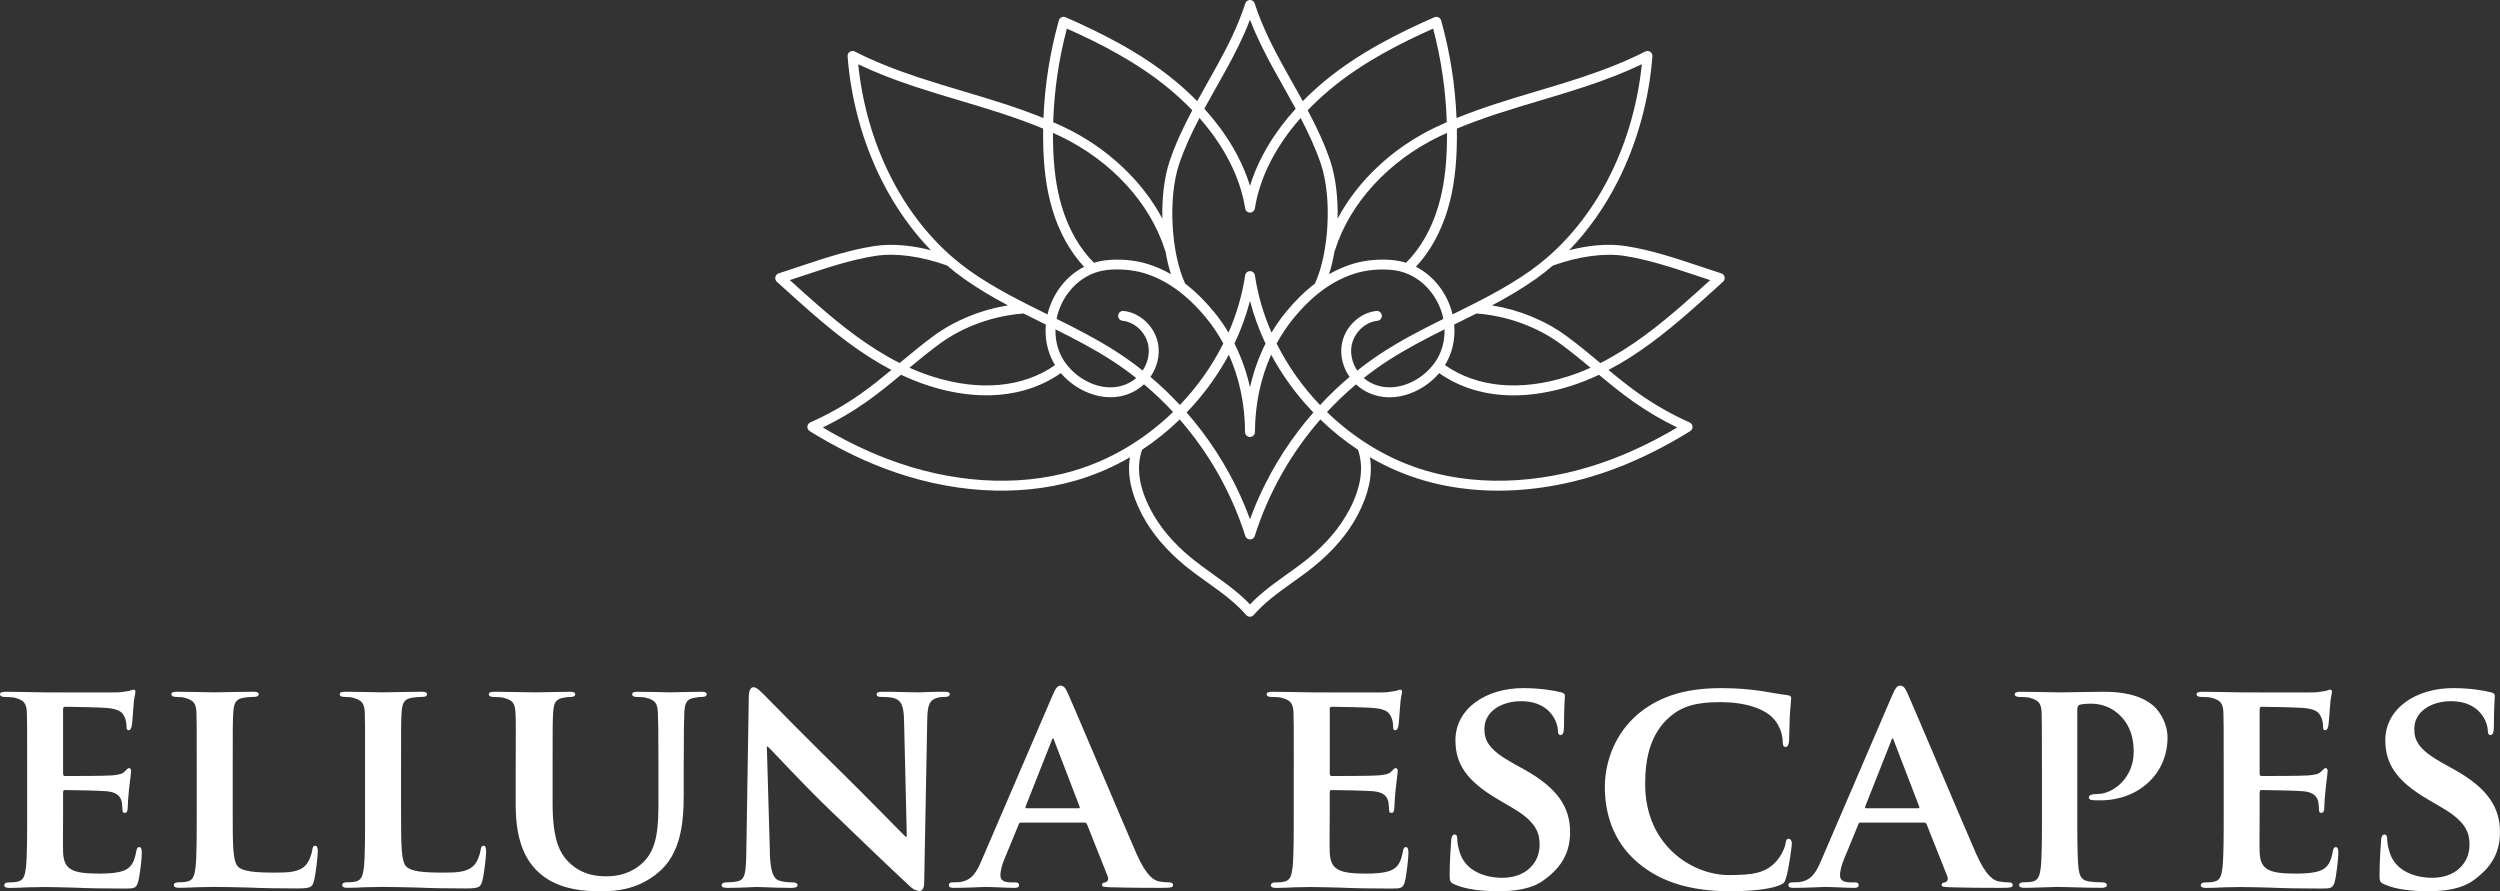
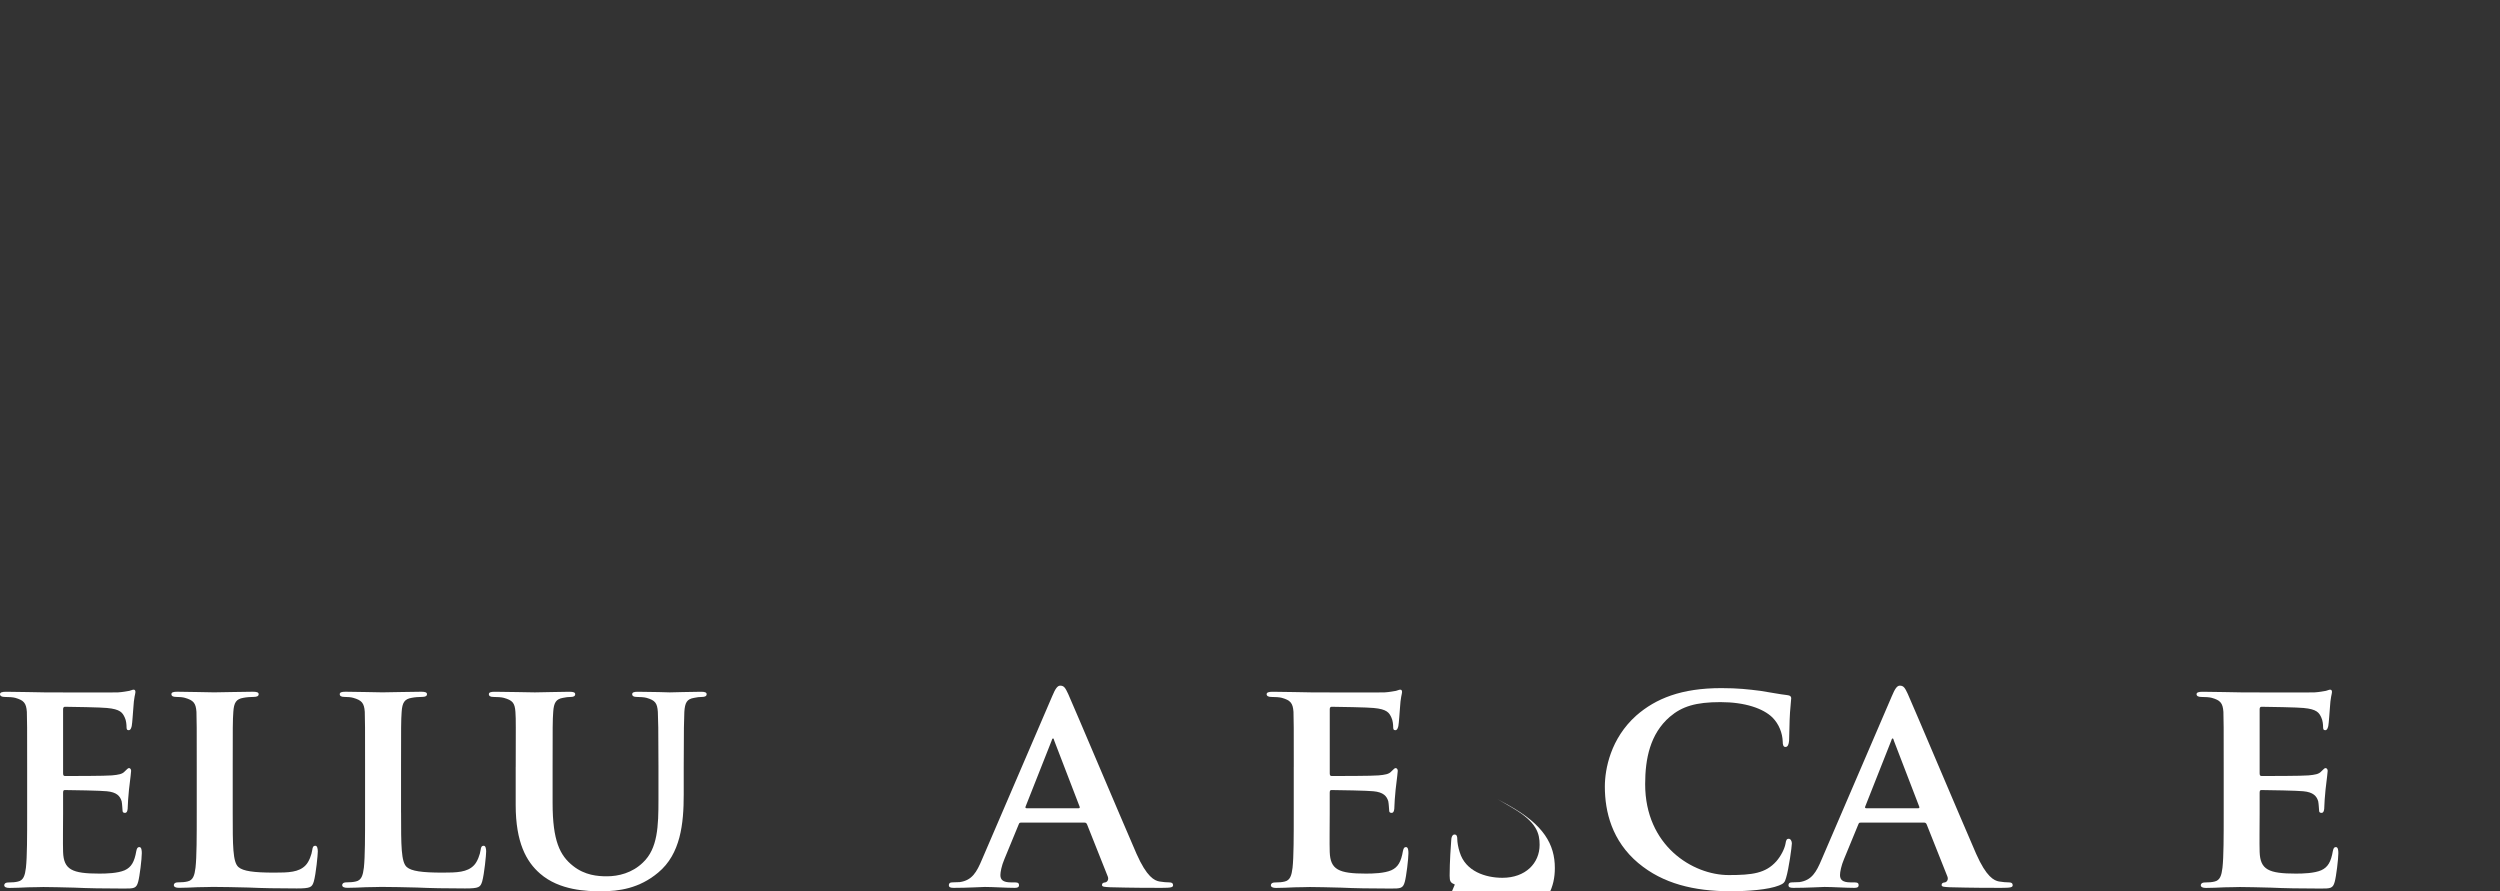
<svg xmlns="http://www.w3.org/2000/svg" id="Layer_1" data-name="Layer 1" viewBox="0 0 768 273.79">
  <rect x="0" y="0" width="768" height="273.79" fill="#333333" stroke="none" />
  <defs>
    <style>
      .cls-1 {
        fill: #fff;
      }
    </style>
  </defs>
  <g>
    <path class="cls-1" d="M8.34,235.56c0-12.09,0-14.34-.09-16.87-.19-2.72-.94-3.56-3.56-4.31-.66-.19-2.06-.28-3.28-.28-.84,0-1.41-.28-1.41-.84s.66-.75,1.87-.75c4.31,0,9.56.19,11.9.19,2.62,0,20.89.09,22.49,0,1.5-.09,2.81-.37,3.47-.47.47-.09.94-.37,1.31-.37.47,0,.56.37.56.75,0,.56-.47,1.5-.66,5.15-.09.84-.28,4.31-.47,5.25-.09.37-.28,1.31-.94,1.31-.56,0-.66-.37-.66-1.03,0-.56-.09-1.97-.56-2.9-.66-1.41-1.31-2.53-5.44-2.9-1.41-.19-11.24-.37-12.93-.37-.37,0-.56.28-.56.75v19.68c0,.47.09.84.56.84,1.87,0,12.56,0,14.43-.19,1.97-.19,3.19-.37,3.94-1.22.66-.56.94-1.03,1.31-1.03s.66.37.66.84-.19,1.78-.66,5.81c-.19,1.59-.38,4.78-.38,5.34,0,.66-.09,1.78-.84,1.78-.56,0-.75-.28-.75-.66-.09-.84-.09-1.87-.28-2.9-.47-1.59-1.5-2.81-4.59-3.09-1.5-.19-10.87-.37-12.93-.37-.38,0-.47.37-.47.84v6.37c0,2.72-.09,9.46,0,11.81.19,5.43,2.72,6.65,11.15,6.65,2.16,0,5.62-.09,7.78-1.03,2.06-.94,3-2.62,3.56-5.9.19-.84.37-1.22.94-1.22.66,0,.75,1.03.75,1.87,0,1.78-.66,7.21-1.12,8.81-.56,2.06-1.31,2.06-4.4,2.06-6.18,0-11.15-.09-15.18-.28-4.03-.09-7.12-.19-9.56-.19-.94,0-2.72.09-4.69.09-1.97.09-4.03.19-5.72.19-1.03,0-1.59-.28-1.59-.84,0-.37.28-.84,1.31-.84,1.22,0,2.16-.09,2.91-.28,1.69-.37,2.15-1.87,2.44-4.22.38-3.37.38-9.65.38-16.96v-14.05Z" />
    <path class="cls-1" d="M71.49,249.61c0,10.21,0,15.27,1.78,16.77,1.41,1.22,4.59,1.69,10.96,1.69,4.4,0,7.59-.09,9.65-2.25,1.03-1.03,1.87-3.28,2.06-4.78.09-.75.28-1.22.94-1.22.56,0,.75.84.75,1.78s-.56,6.84-1.22,9.18c-.56,1.78-.94,2.15-5.25,2.15-5.9,0-10.68-.09-14.8-.28-4.12-.09-7.59-.19-10.96-.19-.94,0-2.72.09-4.69.09-1.97.09-4.03.19-5.72.19-1.03,0-1.59-.28-1.59-.84,0-.37.28-.84,1.31-.84,1.22,0,2.16-.09,2.91-.28,1.69-.37,2.15-1.87,2.44-4.22.38-3.37.38-9.65.38-16.96v-14.05c0-12.09,0-14.34-.09-16.87-.19-2.72-.94-3.56-3.56-4.31-.66-.19-1.69-.28-2.72-.28-.94,0-1.41-.28-1.41-.84s.56-.75,1.78-.75c3.84,0,9.09.19,11.34.19,1.97,0,8.71-.19,11.9-.19,1.22,0,1.78.19,1.78.75s-.47.84-1.5.84c-.94,0-2.25.09-3.19.28-2.25.37-2.9,1.5-3.09,4.31-.19,2.53-.19,4.78-.19,16.87v14.05Z" />
    <path class="cls-1" d="M123.21,249.61c0,10.21,0,15.27,1.78,16.77,1.41,1.22,4.59,1.69,10.96,1.69,4.4,0,7.59-.09,9.65-2.25,1.03-1.03,1.87-3.28,2.06-4.78.09-.75.28-1.22.94-1.22.56,0,.75.84.75,1.78s-.56,6.84-1.22,9.18c-.56,1.78-.94,2.15-5.25,2.15-5.9,0-10.68-.09-14.8-.28-4.12-.09-7.59-.19-10.96-.19-.94,0-2.72.09-4.69.09-1.97.09-4.03.19-5.72.19-1.03,0-1.59-.28-1.59-.84,0-.37.28-.84,1.31-.84,1.22,0,2.16-.09,2.91-.28,1.69-.37,2.15-1.87,2.44-4.22.37-3.37.37-9.65.37-16.96v-14.05c0-12.09,0-14.34-.09-16.87-.19-2.72-.94-3.56-3.56-4.31-.66-.19-1.69-.28-2.72-.28-.94,0-1.41-.28-1.41-.84s.56-.75,1.78-.75c3.84,0,9.09.19,11.34.19,1.97,0,8.71-.19,11.9-.19,1.22,0,1.78.19,1.78.75s-.47.84-1.5.84c-.94,0-2.25.09-3.19.28-2.25.37-2.9,1.5-3.09,4.31-.19,2.53-.19,4.78-.19,16.87v14.05Z" />
    <path class="cls-1" d="M158.43,235.56c0-12.09.09-14.34-.09-16.87-.19-2.81-.94-3.56-3.56-4.31-.66-.19-2.06-.28-3.19-.28-.94,0-1.41-.28-1.41-.84s.56-.75,1.78-.75c4.4,0,9.93.19,12.37.19,2.06,0,7.59-.19,10.59-.19,1.22,0,1.78.19,1.78.75s-.47.84-1.31.84c-.94,0-1.4.09-2.44.28-2.16.37-2.81,1.5-3,4.31-.19,2.53-.19,4.78-.19,16.87v11.15c0,11.62,2.25,16.12,6.28,19.3,3.65,2.9,7.59,3.19,10.4,3.19,3.56,0,7.78-1.03,11.06-4.22,4.59-4.31,4.78-11.24,4.78-19.39v-10.03c0-12.09-.09-14.34-.19-16.87-.19-2.72-.84-3.56-3.47-4.31-.66-.19-2.06-.28-3-.28s-1.41-.28-1.41-.84.56-.75,1.69-.75c4.22,0,9.74.19,9.84.19.94,0,6.46-.19,9.65-.19,1.12,0,1.69.19,1.69.75s-.47.84-1.41.84-1.41.09-2.44.28c-2.25.37-2.81,1.5-3,4.31-.09,2.53-.19,4.78-.19,16.87v8.53c0,8.9-.94,18.27-7.87,23.99-5.81,4.87-12.09,5.72-17.43,5.72-4.31,0-12.84-.19-18.83-5.43-4.22-3.65-7.49-9.56-7.49-21.08v-11.71Z" />
-     <path class="cls-1" d="M236.48,261.89c.19,6.18,1.22,8.06,2.81,8.62,1.41.47,3,.56,4.31.56.94,0,1.41.37,1.41.84,0,.66-.75.84-1.87.84-5.34,0-9.18-.28-10.68-.28-.75,0-4.69.28-8.9.28-1.12,0-1.87-.09-1.87-.84,0-.47.56-.84,1.31-.84,1.12,0,2.62-.09,3.75-.37,2.16-.56,2.44-2.72,2.53-9.65l.75-47.22c0-1.59.56-2.72,1.41-2.72,1.03,0,2.16,1.22,3.56,2.62,1.03,1.03,13.4,13.68,25.39,25.39,5.62,5.53,16.58,16.77,17.8,17.9h.38l-.84-35.42c-.09-4.87-.84-6.28-2.81-7.03-1.22-.47-3.19-.47-4.31-.47-1.03,0-1.31-.37-1.31-.84,0-.66.84-.75,2.06-.75,4.31,0,8.71.19,10.49.19.94,0,4.03-.19,8.06-.19,1.12,0,1.87.09,1.87.75,0,.47-.47.84-1.4.84-.84,0-1.5,0-2.53.28-2.25.66-2.91,2.06-3,6.56l-.94,50.22c0,1.78-.66,2.53-1.31,2.53-1.41,0-2.53-.84-3.37-1.69-5.15-4.78-15.46-14.62-24.08-22.96-8.99-8.62-17.71-18.27-19.3-19.68h-.28l.94,32.51Z" />
    <path class="cls-1" d="M313.69,252.71c-.47,0-.56.09-.75.56l-4.4,10.68c-.84,1.97-1.22,3.94-1.22,4.87,0,1.4.75,2.25,3.28,2.25h1.22c1.03,0,1.22.37,1.22.84,0,.66-.47.84-1.31.84-2.72,0-6.56-.28-9.18-.28-.84,0-5.25.28-9.56.28-1.03,0-1.5-.19-1.5-.84,0-.47.28-.84.94-.84.75,0,1.69-.09,2.44-.09,3.75-.56,5.15-3,6.84-7.03l21.55-50.13c.94-2.25,1.59-3.19,2.44-3.19,1.22,0,1.59.75,2.44,2.53,1.97,4.4,15.74,37.01,20.99,49.1,3.19,7.21,5.53,8.24,7.03,8.53,1.22.19,2.16.28,3.09.28.75,0,1.12.28,1.12.84,0,.66-.47.84-3.56.84-2.9,0-8.9,0-15.83-.19-1.5-.09-2.44-.09-2.44-.66,0-.47.19-.75,1.03-.84.56-.09,1.12-.84.75-1.78l-6.37-16.02c-.19-.47-.47-.56-.84-.56h-19.39ZM331.3,248.3c.37,0,.47-.19.37-.47l-7.78-20.24c-.09-.28-.19-.75-.38-.75-.28,0-.37.47-.47.75l-7.96,20.14c-.19.37,0,.56.28.56h15.93Z" />
    <path class="cls-1" d="M397.45,235.56c0-12.09,0-14.34-.09-16.87-.19-2.72-.94-3.56-3.56-4.31-.66-.19-2.06-.28-3.28-.28-.84,0-1.41-.28-1.41-.84s.66-.75,1.87-.75c4.31,0,9.56.19,11.9.19,2.62,0,20.89.09,22.49,0,1.5-.09,2.81-.37,3.47-.47.47-.09.94-.37,1.31-.37.47,0,.56.37.56.75,0,.56-.47,1.5-.66,5.15-.09.84-.28,4.31-.47,5.25-.09.37-.28,1.31-.94,1.31-.56,0-.66-.37-.66-1.03,0-.56-.09-1.97-.56-2.9-.66-1.41-1.31-2.53-5.43-2.9-1.41-.19-11.24-.37-12.93-.37-.37,0-.56.28-.56.75v19.68c0,.47.09.84.56.84,1.87,0,12.56,0,14.43-.19,1.97-.19,3.19-.37,3.93-1.22.66-.56.94-1.03,1.31-1.03s.66.37.66.84-.19,1.78-.66,5.81c-.19,1.59-.38,4.78-.38,5.34,0,.66-.09,1.78-.84,1.78-.56,0-.75-.28-.75-.66-.09-.84-.09-1.87-.28-2.9-.47-1.59-1.5-2.81-4.59-3.09-1.5-.19-10.87-.37-12.93-.37-.38,0-.47.37-.47.84v6.37c0,2.72-.09,9.46,0,11.81.19,5.43,2.72,6.65,11.15,6.65,2.16,0,5.62-.09,7.78-1.03,2.06-.94,3-2.62,3.56-5.9.19-.84.37-1.22.94-1.22.66,0,.75,1.03.75,1.87,0,1.78-.66,7.21-1.12,8.81-.56,2.06-1.31,2.06-4.4,2.06-6.18,0-11.15-.09-15.18-.28-4.03-.09-7.12-.19-9.56-.19-.94,0-2.72.09-4.69.09-1.97.09-4.03.19-5.72.19-1.03,0-1.59-.28-1.59-.84,0-.37.28-.84,1.31-.84,1.22,0,2.16-.09,2.91-.28,1.69-.37,2.15-1.87,2.44-4.22.37-3.37.37-9.65.37-16.96v-14.05Z" />
-     <path class="cls-1" d="M446.92,271.73c-1.31-.56-1.59-.94-1.59-2.72,0-4.31.37-9.28.47-10.59,0-1.22.37-2.06,1.03-2.06.75,0,.84.75.84,1.31,0,1.03.28,2.72.75,4.12,1.78,5.9,7.96,7.87,13.12,7.87,7.12,0,11.43-4.5,11.43-10.12,0-3.47-.84-6.93-8.15-11.24l-4.78-2.81c-9.74-5.72-12.93-11.06-12.93-18.08,0-9.74,9.37-16.02,20.8-16.02,5.34,0,9.56.75,11.71,1.31.75.19,1.12.47,1.12,1.03,0,1.03-.28,3.28-.28,9.56,0,1.69-.38,2.53-1.03,2.53-.56,0-.84-.47-.84-1.41,0-.75-.38-3.19-2.16-5.25-1.22-1.5-3.84-3.75-9.18-3.75-5.9,0-11.24,3.09-11.24,8.53,0,3.56,1.31,6.37,8.71,10.49l3.37,1.87c10.87,6,14.24,12.09,14.24,19.3,0,5.9-2.25,10.68-8.24,14.9-3.94,2.81-9.37,3.28-13.77,3.28-4.78,0-9.84-.47-13.4-2.06Z" />
+     <path class="cls-1" d="M446.92,271.73c-1.31-.56-1.59-.94-1.59-2.72,0-4.31.37-9.28.47-10.59,0-1.22.37-2.06,1.03-2.06.75,0,.84.75.84,1.31,0,1.03.28,2.72.75,4.12,1.78,5.9,7.96,7.87,13.12,7.87,7.12,0,11.43-4.5,11.43-10.12,0-3.47-.84-6.93-8.15-11.24l-4.78-2.81l3.37,1.87c10.87,6,14.24,12.09,14.24,19.3,0,5.9-2.25,10.68-8.24,14.9-3.94,2.81-9.37,3.28-13.77,3.28-4.78,0-9.84-.47-13.4-2.06Z" />
    <path class="cls-1" d="M503.32,265.17c-8.15-6.84-10.31-15.83-10.31-23.52,0-5.43,1.78-14.8,9.65-21.83,6-5.25,13.87-8.43,26.14-8.43,5.15,0,8.25.37,11.99.84,3.09.47,5.81,1.03,8.25,1.31.94.09,1.22.47,1.22.94,0,.66-.19,1.59-.37,4.4-.19,2.62-.19,7.03-.28,8.62-.09,1.12-.37,1.97-1.12,1.97-.66,0-.84-.66-.84-1.69-.09-2.53-1.12-5.34-3.19-7.4-2.81-2.72-8.34-4.69-15.93-4.69s-11.81,1.31-15.55,4.5c-6.09,5.25-7.59,12.93-7.59,20.71,0,18.93,14.62,27.92,25.67,27.92,7.31,0,11.34-.56,14.62-4.22,1.41-1.59,2.53-3.84,2.81-5.34.19-1.22.37-1.59,1.03-1.59.56,0,.94.75.94,1.41,0,.94-.94,7.87-1.78,10.59-.37,1.41-.75,1.78-2.15,2.34-3.28,1.31-9.56,1.78-14.9,1.78-11.24,0-20.8-2.34-28.3-8.62Z" />
    <path class="cls-1" d="M571.62,252.71c-.47,0-.56.09-.75.56l-4.4,10.68c-.84,1.97-1.22,3.94-1.22,4.87,0,1.4.75,2.25,3.28,2.25h1.22c1.03,0,1.22.37,1.22.84,0,.66-.47.84-1.31.84-2.72,0-6.56-.28-9.18-.28-.84,0-5.25.28-9.56.28-1.03,0-1.5-.19-1.5-.84,0-.47.28-.84.94-.84.75,0,1.69-.09,2.44-.09,3.75-.56,5.15-3,6.84-7.03l21.55-50.13c.94-2.25,1.59-3.19,2.44-3.19,1.22,0,1.59.75,2.44,2.53,1.97,4.4,15.74,37.01,20.99,49.1,3.19,7.21,5.53,8.24,7.03,8.53,1.22.19,2.16.28,3.09.28.75,0,1.12.28,1.12.84,0,.66-.47.84-3.56.84-2.9,0-8.9,0-15.83-.19-1.5-.09-2.44-.09-2.44-.66,0-.47.19-.75,1.03-.84.56-.09,1.12-.84.75-1.78l-6.37-16.02c-.19-.47-.47-.56-.84-.56h-19.39ZM589.23,248.3c.37,0,.47-.19.37-.47l-7.78-20.24c-.09-.28-.19-.75-.38-.75-.28,0-.37.47-.47.75l-7.96,20.14c-.19.37,0,.56.28.56h15.93Z" />
-     <path class="cls-1" d="M627.27,235.56c0-12.09,0-14.34-.09-16.87-.19-2.72-.94-3.56-3.56-4.31-.66-.19-2.06-.28-3.28-.28-.84,0-1.41-.28-1.41-.84s.66-.75,1.87-.75c4.31,0,9.56.19,11.9.19,3.37,0,9.93-.19,13.68-.19,10.31,0,14.05,3.37,15.37,4.5,1.78,1.69,4.12,5.25,4.12,9.56,0,11.24-8.99,19.3-20.71,19.3-.37,0-2.06,0-2.44-.09-.47,0-1.03-.28-1.03-.84,0-.66.94-1.03,2.72-1.03,4.59,0,11.06-4.78,11.06-12.93,0-2.62-.28-7.87-4.87-11.81-3-2.62-6.37-3-8.24-3-1.22,0-2.81.09-3.56.37-.47.19-.66.66-.66,1.5v31.57c0,7.31,0,13.59.38,17.05.28,2.25.75,3.75,3.19,4.12,1.22.19,3,.28,4.22.28.94,0,1.31.47,1.31.84,0,.56-.66.84-1.5.84-5.53,0-11.34-.28-13.49-.28-1.87,0-7.12.28-10.4.28-1.03,0-1.59-.28-1.59-.84,0-.37.28-.84,1.31-.84,1.22,0,2.16-.09,2.91-.28,1.69-.37,2.15-1.87,2.44-4.22.37-3.37.37-9.65.37-16.96v-14.05Z" />
    <path class="cls-1" d="M683.12,235.56c0-12.09,0-14.34-.09-16.87-.19-2.72-.94-3.56-3.56-4.31-.66-.19-2.06-.28-3.28-.28-.84,0-1.41-.28-1.41-.84s.66-.75,1.87-.75c4.31,0,9.56.19,11.9.19,2.62,0,20.89.09,22.49,0,1.5-.09,2.81-.37,3.47-.47.47-.09.94-.37,1.31-.37.47,0,.56.37.56.75,0,.56-.47,1.5-.66,5.15-.09.84-.28,4.31-.47,5.25-.09.37-.28,1.31-.94,1.31-.56,0-.66-.37-.66-1.03,0-.56-.09-1.97-.56-2.9-.66-1.41-1.31-2.53-5.44-2.9-1.41-.19-11.24-.37-12.93-.37-.37,0-.56.28-.56.75v19.68c0,.47.09.84.56.84,1.87,0,12.56,0,14.43-.19,1.97-.19,3.19-.37,3.94-1.22.66-.56.94-1.03,1.31-1.03s.66.37.66.84-.19,1.78-.66,5.81c-.19,1.59-.38,4.78-.38,5.34,0,.66-.09,1.78-.84,1.78-.56,0-.75-.28-.75-.66-.09-.84-.09-1.87-.28-2.9-.47-1.59-1.5-2.81-4.59-3.09-1.5-.19-10.87-.37-12.93-.37-.38,0-.47.37-.47.84v6.37c0,2.72-.09,9.46,0,11.81.19,5.43,2.72,6.65,11.15,6.65,2.16,0,5.62-.09,7.78-1.03,2.06-.94,3-2.62,3.56-5.9.19-.84.37-1.22.94-1.22.66,0,.75,1.03.75,1.87,0,1.78-.66,7.21-1.12,8.81-.56,2.06-1.31,2.06-4.4,2.06-6.18,0-11.15-.09-15.18-.28-4.03-.09-7.12-.19-9.56-.19-.94,0-2.72.09-4.69.09-1.97.09-4.03.19-5.72.19-1.03,0-1.59-.28-1.59-.84,0-.37.28-.84,1.31-.84,1.22,0,2.16-.09,2.91-.28,1.69-.37,2.15-1.87,2.44-4.22.38-3.37.38-9.65.38-16.96v-14.05Z" />
-     <path class="cls-1" d="M732.58,271.73c-1.31-.56-1.59-.94-1.59-2.72,0-4.31.37-9.28.47-10.59,0-1.22.37-2.06,1.03-2.06.75,0,.84.75.84,1.31,0,1.03.28,2.72.75,4.12,1.78,5.9,7.96,7.87,13.12,7.87,7.12,0,11.43-4.5,11.43-10.12,0-3.47-.84-6.93-8.15-11.24l-4.78-2.81c-9.74-5.72-12.93-11.06-12.93-18.08,0-9.74,9.37-16.02,20.8-16.02,5.34,0,9.56.75,11.71,1.31.75.19,1.12.47,1.12,1.03,0,1.03-.28,3.28-.28,9.56,0,1.69-.38,2.53-1.03,2.53-.56,0-.84-.47-.84-1.41,0-.75-.38-3.19-2.16-5.25-1.22-1.5-3.84-3.75-9.18-3.75-5.9,0-11.24,3.09-11.24,8.53,0,3.56,1.31,6.37,8.71,10.49l3.37,1.87c10.87,6,14.24,12.09,14.24,19.3,0,5.9-2.25,10.68-8.24,14.9-3.94,2.81-9.37,3.28-13.77,3.28-4.78,0-9.84-.47-13.4-2.06Z" />
  </g>
-   <path class="cls-1" d="M529.81,85.12c-.11-.53-.49-.96-1.01-1.13l-7.32-2.43c-7.09-2.35-14.43-4.79-22.01-5.96-5.98-.93-12.18-.07-17.44,1.27,5.81-5.99,10.86-13.12,14.91-21.08,5.96-11.73,9.66-25.05,10.68-38.5.04-.55-.22-1.07-.67-1.38-.46-.3-1.04-.34-1.53-.09-5.51,2.82-11.87,5.4-19.43,7.91-4.55,1.51-9.24,2.91-13.77,4.26-8.22,2.45-16.66,4.98-24.77,8.28-.41-10.13-1.99-20.19-4.73-29.99-.12-.42-.41-.77-.81-.96-.4-.19-.86-.19-1.26-.02-10.1,4.43-23.1,10.7-34.13,19.95-2.24,1.88-4.34,3.83-6.3,5.83-1.04-1.89-2.09-3.76-3.14-5.62-1.07-1.9-2.18-3.87-3.24-5.81-2.74-5-6.16-11.62-8.4-18.6-.2-.63-.78-1.05-1.44-1.05s-1.24.43-1.44,1.05c-2.24,6.98-5.66,13.61-8.4,18.6-1.06,1.94-2.17,3.91-3.24,5.81-1.05,1.86-2.1,3.73-3.14,5.62-1.96-2-4.06-3.95-6.3-5.83-11.03-9.25-24.03-15.52-34.13-19.95-.4-.18-.86-.17-1.26.02-.4.19-.69.54-.81.96-2.74,9.8-4.32,19.86-4.73,29.99-8.11-3.3-16.55-5.83-24.77-8.28-4.53-1.35-9.22-2.75-13.77-4.26-7.56-2.51-13.92-5.09-19.43-7.91-.49-.25-1.07-.22-1.53.09-.46.3-.71.83-.67,1.38,1.03,13.45,4.72,26.77,10.68,38.5,4.05,7.96,9.1,15.09,14.91,21.08-5.26-1.34-11.46-2.19-17.44-1.27-7.58,1.17-14.92,3.61-22.01,5.96l-7.32,2.43c-.51.17-.9.6-1.01,1.13-.11.53.07,1.08.47,1.44.7.63,1.39,1.26,2.09,1.89,2.84,2.57,5.77,5.22,8.71,7.77,6.99,6.07,15.08,12.56,24.38,17.43-3.07,2.54-6.22,5.08-9.47,7.37-4.83,3.4-10.03,6.34-15.44,8.75-.51.23-.86.72-.9,1.28-.04.56.24,1.1.71,1.39,7.49,4.64,15.1,8.46,22.63,11.34,20.12,7.69,41.12,9.05,59.14,3.83,5.79-1.68,11.36-4.08,16.62-7.14-.88,5.35.33,11.12,3.65,17.51,3.02,5.8,7.59,11.2,13.59,16.06,2.12,1.71,4.35,3.31,6.51,4.85,2.21,1.58,4.49,3.21,6.61,4.94,2.12,1.73,3.87,3.4,5.35,5.11.29.33.71.52,1.15.52s.86-.19,1.15-.52c1.48-1.71,3.23-3.38,5.35-5.11,2.12-1.73,4.4-3.36,6.61-4.94,2.16-1.54,4.4-3.14,6.51-4.85,6-4.85,10.58-10.26,13.59-16.06,3.32-6.4,4.53-12.16,3.65-17.51,5.26,3.06,10.83,5.46,16.62,7.14,7.2,2.09,14.88,3.12,22.79,3.12,11.88,0,24.27-2.34,36.35-6.95,7.53-2.88,15.14-6.69,22.63-11.34.48-.3.75-.83.71-1.39-.04-.56-.38-1.05-.9-1.28-5.41-2.4-10.6-5.35-15.44-8.75-3.25-2.29-6.41-4.83-9.47-7.37,9.3-4.87,17.39-11.35,24.38-17.43,2.94-2.55,5.87-5.21,8.71-7.77.7-.63,1.39-1.26,2.09-1.89.4-.36.58-.91.47-1.44ZM473.09,30.9c4.56-1.36,9.27-2.77,13.86-4.29,6.63-2.19,12.35-4.46,17.42-6.88-2.46,23.97-13.08,45.55-29.06,59.36-.02.01-.03.03-.05.04-1.68,1.45-3.42,2.81-5.21,4.08-7.41,5.25-15.75,9.38-23.83,13.37-.72-3.02-2.06-5.92-3.98-8.47-2-2.66-4.48-4.74-7.26-6.16,4.34-4.66,7.71-10.75,9.78-17.72,1.83-6.16,2.72-12.95,2.8-21.35.01-1.12,0-2.24-.01-3.37,8.3-3.47,17.05-6.08,25.55-8.62ZM415.2,106.27c.67-4,4.09-7.32,7.94-7.72.83-.09,1.44-.83,1.35-1.67-.09-.83-.83-1.44-1.67-1.35-5.16.54-9.73,4.94-10.62,10.24-.58,3.45.34,7.09,2.38,10.02-3.18,2.69-6.21,5.57-9.06,8.65-5.36-5.61-9.89-12.01-13.34-18.9,1.49-2.75,3.21-5.33,5.15-7.71,5.91-7.22,12.19-11.77,19.2-13.9,3.44-1.05,7.9-1.41,11.63-.94,4.55.57,8.68,3.04,11.63,6.95,1.82,2.41,3.04,5.17,3.61,8.03-6.34,3.15-12.8,6.45-18.81,10.37-2.63,1.72-5.18,3.55-7.64,5.51-1.5-2.26-2.19-5.02-1.76-7.57ZM353.41,115.78c2.04-2.93,2.96-6.57,2.38-10.02-.89-5.3-5.46-9.7-10.62-10.24-.83-.09-1.58.52-1.67,1.35s.52,1.58,1.35,1.67c3.86.4,7.27,3.72,7.94,7.72.43,2.55-.27,5.31-1.76,7.57-2.46-1.95-5-3.79-7.64-5.51-6.01-3.92-12.47-7.22-18.81-10.37.57-2.86,1.79-5.62,3.61-8.03,2.95-3.91,7.08-6.38,11.63-6.95,3.73-.47,8.19-.11,11.63.94,7.01,2.13,13.29,6.68,19.2,13.9,1.94,2.38,3.67,4.96,5.15,7.71-3.44,6.89-7.98,13.29-13.34,18.9-2.85-3.08-5.88-5.97-9.06-8.65ZM320.65,99.4c.21.1.43.21.64.32-.15,1.72-.11,3.46.16,5.16.27,1.73.76,3.41,1.45,4.98.35.79.76,1.56,1.22,2.3-9.79,6.87-23.15,8.13-37.68,3.51-2.42-.77-4.76-1.68-7.05-2.7,2.99-2.49,6.08-5.02,9.23-7.33,7.27-5.32,16.42-8.62,25.81-9.34,2.08,1.05,4.16,2.08,6.22,3.1ZM325.67,108.64c-.59-1.34-1-2.76-1.23-4.23-.17-1.07-.23-2.15-.2-3.23,5.94,2.96,11.95,6.08,17.51,9.7,2.52,1.64,4.95,3.39,7.3,5.25-.28.25-.57.48-.88.7-3.1,2.16-7.01,2.73-11.01,1.61-4.98-1.4-9.49-5.24-11.49-9.79ZM358.03,77.17c.42,2.49.99,4.87,1.68,7.06-2.37-1.36-4.82-2.43-7.37-3.2-3.88-1.18-8.7-1.57-12.89-1.05-1.16.14-2.29.4-3.39.74-4.41-4.4-7.84-10.39-9.9-17.35-1.74-5.88-2.59-12.4-2.68-20.52,0-.68,0-1.35,0-2.03.76.34,1.53.69,2.28,1.06,15.6,7.47,27.61,20.55,32.13,34.99.03.11.08.21.14.31ZM382.5,64.04s.01.04.02.06c.01.05.02.11.04.16.01.05.03.09.05.13.02.05.04.09.07.13.02.04.05.08.07.12.03.04.06.08.09.12.03.04.06.07.09.1.04.04.08.07.12.11.03.03.07.05.1.08.05.03.09.06.14.08.04.02.08.04.12.06.05.02.1.04.15.05.05.01.09.03.14.04.02,0,.05.01.07.02.03,0,.06,0,.08,0,.05,0,.09,0,.14,0,.06,0,.11,0,.17,0,.02,0,.05,0,.07,0,.02,0,.04-.01.06-.02.05-.01.11-.03.16-.04.04-.01.09-.03.13-.05.05-.02.09-.04.13-.06.04-.02.09-.05.13-.08.04-.03.07-.06.11-.08.04-.03.08-.06.11-.1.03-.03.06-.07.1-.11.03-.04.06-.07.09-.12.03-.04.05-.08.07-.13.02-.04.05-.09.07-.13.02-.04.03-.09.05-.13.02-.05.03-.1.04-.16,0-.02.01-.04.02-.06,1.48-9.48,6.37-19.07,14.05-27.79,2.41,4.6,4.61,9.31,6.25,14.19,3.42,10.17,2.53,27.19-1.86,36.69-3.1,2.36-6.07,5.28-8.94,8.79-1.61,1.96-3.07,4.06-4.38,6.27-2.47-5.63-4.22-11.55-5.11-17.6-.11-.74-.75-1.29-1.5-1.29s-1.39.55-1.5,1.29c-.9,6.05-2.65,11.97-5.11,17.6-1.31-2.21-2.77-4.3-4.38-6.27-2.87-3.51-5.84-6.43-8.94-8.79-4.39-9.49-5.28-26.51-1.86-36.69,1.64-4.87,3.84-9.59,6.25-14.19,7.68,8.72,12.57,18.31,14.05,27.79ZM410.11,76.87c4.52-14.44,16.53-27.52,32.13-34.99.75-.36,1.52-.71,2.28-1.06,0,.68,0,1.35,0,2.03-.08,8.12-.94,14.64-2.68,20.52-2.06,6.96-5.48,12.95-9.9,17.35-1.1-.34-2.23-.6-3.39-.74-4.19-.53-9.01-.13-12.89,1.05-2.55.77-5,1.84-7.37,3.2.7-2.19,1.26-4.57,1.68-7.06.06-.1.1-.2.14-.31ZM388.77,105.54c-2.11,4.19-3.71,8.71-4.77,13.45-1.06-4.74-2.67-9.26-4.77-13.45,2.01-4.25,3.61-8.64,4.77-13.12,1.16,4.49,2.76,8.88,4.77,13.12ZM366.94,124.11c4.16-4.72,7.7-9.81,10.56-15.15,3.23,7.18,4.96,15.3,4.98,23.77,0,.84.68,1.51,1.52,1.51s1.51-.68,1.52-1.51c.02-8.46,1.75-16.59,4.98-23.77,2.87,5.34,6.4,10.43,10.56,15.15.79.89,1.59,1.76,2.41,2.61-1.61,1.84-3.16,3.74-4.65,5.7-6.31,8.33-11.29,17.42-14.82,27.08-3.54-9.66-8.51-18.75-14.82-27.08-1.49-1.96-3.04-3.86-4.65-5.7.82-.85,1.62-1.72,2.41-2.61ZM426.25,110.88c5.56-3.62,11.57-6.74,17.51-9.7.03,1.08-.04,2.16-.2,3.23-.23,1.47-.64,2.89-1.23,4.23-2,4.55-6.51,8.4-11.49,9.79-4,1.12-7.91.55-11.01-1.61-.31-.22-.6-.45-.88-.7,2.35-1.85,4.78-3.61,7.3-5.25ZM445.11,109.86c.69-1.58,1.18-3.26,1.45-4.98.27-1.71.31-3.44.16-5.16.21-.1.43-.21.64-.32,2.06-1.02,4.14-2.05,6.22-3.1,9.38.72,18.53,4.02,25.81,9.34,3.16,2.31,6.24,4.84,9.23,7.33-2.28,1.02-4.63,1.94-7.05,2.7-14.53,4.62-27.88,3.36-37.68-3.51.46-.74.87-1.51,1.22-2.3ZM408.47,27.58c10.16-8.53,22.13-14.49,31.79-18.79,2.49,9.41,3.89,19.05,4.19,28.74-1.18.52-2.36,1.05-3.53,1.61-13.13,6.29-23.83,16.4-30.01,28.03.14-6.4-.58-12.74-2.24-17.7-1.82-5.41-4.28-10.58-6.95-15.59,2.08-2.17,4.33-4.27,6.74-6.3ZM373.56,26.95c1.08-1.91,2.19-3.88,3.26-5.84,2.27-4.14,5-9.37,7.18-15.05,2.19,5.67,4.92,10.91,7.18,15.05,1.07,1.96,2.18,3.93,3.26,5.84,1.2,2.13,2.41,4.28,3.59,6.45-6.73,7.42-11.52,15.51-14.03,23.7-2.51-8.19-7.3-16.28-14.03-23.7,1.18-2.17,2.39-4.32,3.59-6.45ZM327.74,8.79c9.66,4.3,21.63,10.26,31.79,18.79,2.42,2.03,4.67,4.13,6.74,6.3-2.66,5.01-5.13,10.18-6.95,15.59-1.67,4.96-2.39,11.3-2.24,17.7-6.18-11.62-16.89-21.74-30.01-28.03-1.17-.56-2.34-1.09-3.53-1.61.3-9.7,1.71-19.33,4.2-28.74ZM263.63,19.73c5.06,2.43,10.79,4.69,17.42,6.88,4.59,1.52,9.3,2.93,13.86,4.29,8.51,2.54,17.25,5.15,25.55,8.62-.02,1.12-.03,2.24-.01,3.37.09,8.41.98,15.19,2.8,21.35,2.07,6.98,5.44,13.07,9.78,17.72-2.78,1.42-5.26,3.5-7.26,6.16-1.92,2.55-3.27,5.45-3.98,8.47-8.08-3.99-16.42-8.13-23.83-13.37-1.8-1.27-3.53-2.63-5.21-4.08-.02-.01-.03-.03-.05-.04-15.98-13.8-26.61-35.38-29.06-59.36ZM242.78,86.19c-.05-.05-.11-.1-.16-.14l4.85-1.61c6.98-2.31,14.19-4.71,21.52-5.84,6.14-.95,13.93.1,21.95,2.96,1.71,1.47,3.46,2.85,5.27,4.12,4.28,3.03,8.82,5.68,13.43,8.13-8.32,1.35-16.28,4.59-22.81,9.37-3.61,2.64-7.09,5.54-10.46,8.34-9.51-4.79-17.8-11.42-24.93-17.61-2.92-2.53-5.84-5.18-8.66-7.73ZM329.67,144.68c-17.39,5.04-37.71,3.71-57.21-3.75-6.54-2.5-13.16-5.73-19.7-9.61,4.65-2.24,9.13-4.87,13.34-7.83,3.71-2.61,7.26-5.51,10.7-8.37,2.8,1.32,5.7,2.49,8.71,3.44,6.07,1.93,11.96,2.88,17.52,2.88,8.61,0,16.42-2.3,22.86-6.83,2.69,3.17,6.39,5.6,10.45,6.74,4.89,1.37,9.71.65,13.57-2.05.54-.38,1.05-.79,1.53-1.24,3.15,2.65,6.13,5.49,8.92,8.5-8.63,8.37-19.18,14.77-30.68,18.1ZM414.52,156.57c-2.82,5.43-7.13,10.51-12.81,15.1-2.05,1.66-4.25,3.23-6.37,4.74-2.25,1.61-4.57,3.27-6.76,5.06-1.74,1.42-3.25,2.81-4.58,4.21-1.33-1.4-2.84-2.79-4.58-4.21-2.19-1.79-4.52-3.45-6.76-5.06-2.13-1.52-4.32-3.09-6.37-4.74-5.68-4.59-9.98-9.67-12.81-15.1-3.61-6.94-4.47-12.96-2.65-18.4,4.1-2.7,7.97-5.81,11.58-9.31,9.02,10.34,15.93,22.53,20.15,35.8.2.63.78,1.06,1.45,1.06s1.25-.43,1.45-1.06c4.21-13.27,11.12-25.46,20.15-35.8,3.61,3.49,7.48,6.61,11.58,9.31,1.82,5.44.96,11.46-2.65,18.4ZM501.9,123.49c4.21,2.96,8.69,5.59,13.34,7.83-6.54,3.88-13.16,7.11-19.7,9.61-19.51,7.46-39.82,8.79-57.21,3.75-11.51-3.34-22.05-9.73-30.68-18.1,2.79-3.01,5.77-5.85,8.92-8.5.48.45.99.86,1.53,1.24,3.85,2.69,8.67,3.42,13.57,2.05,4.05-1.14,7.75-3.57,10.45-6.74,6.44,4.53,14.25,6.83,22.86,6.83,5.56,0,11.45-.96,17.52-2.88,3.01-.96,5.91-2.12,8.71-3.44,3.44,2.86,6.99,5.76,10.7,8.37ZM525.22,86.19c-2.83,2.56-5.75,5.2-8.66,7.73-7.13,6.19-15.42,12.82-24.93,17.61-3.37-2.81-6.85-5.7-10.46-8.34-6.54-4.78-14.5-8.02-22.81-9.37,4.61-2.46,9.16-5.11,13.43-8.13,1.8-1.28,3.56-2.65,5.27-4.12,8.03-2.86,15.82-3.91,21.95-2.96,7.33,1.14,14.55,3.53,21.52,5.84l4.85,1.61c-.05.05-.11.1-.16.14Z" />
</svg>